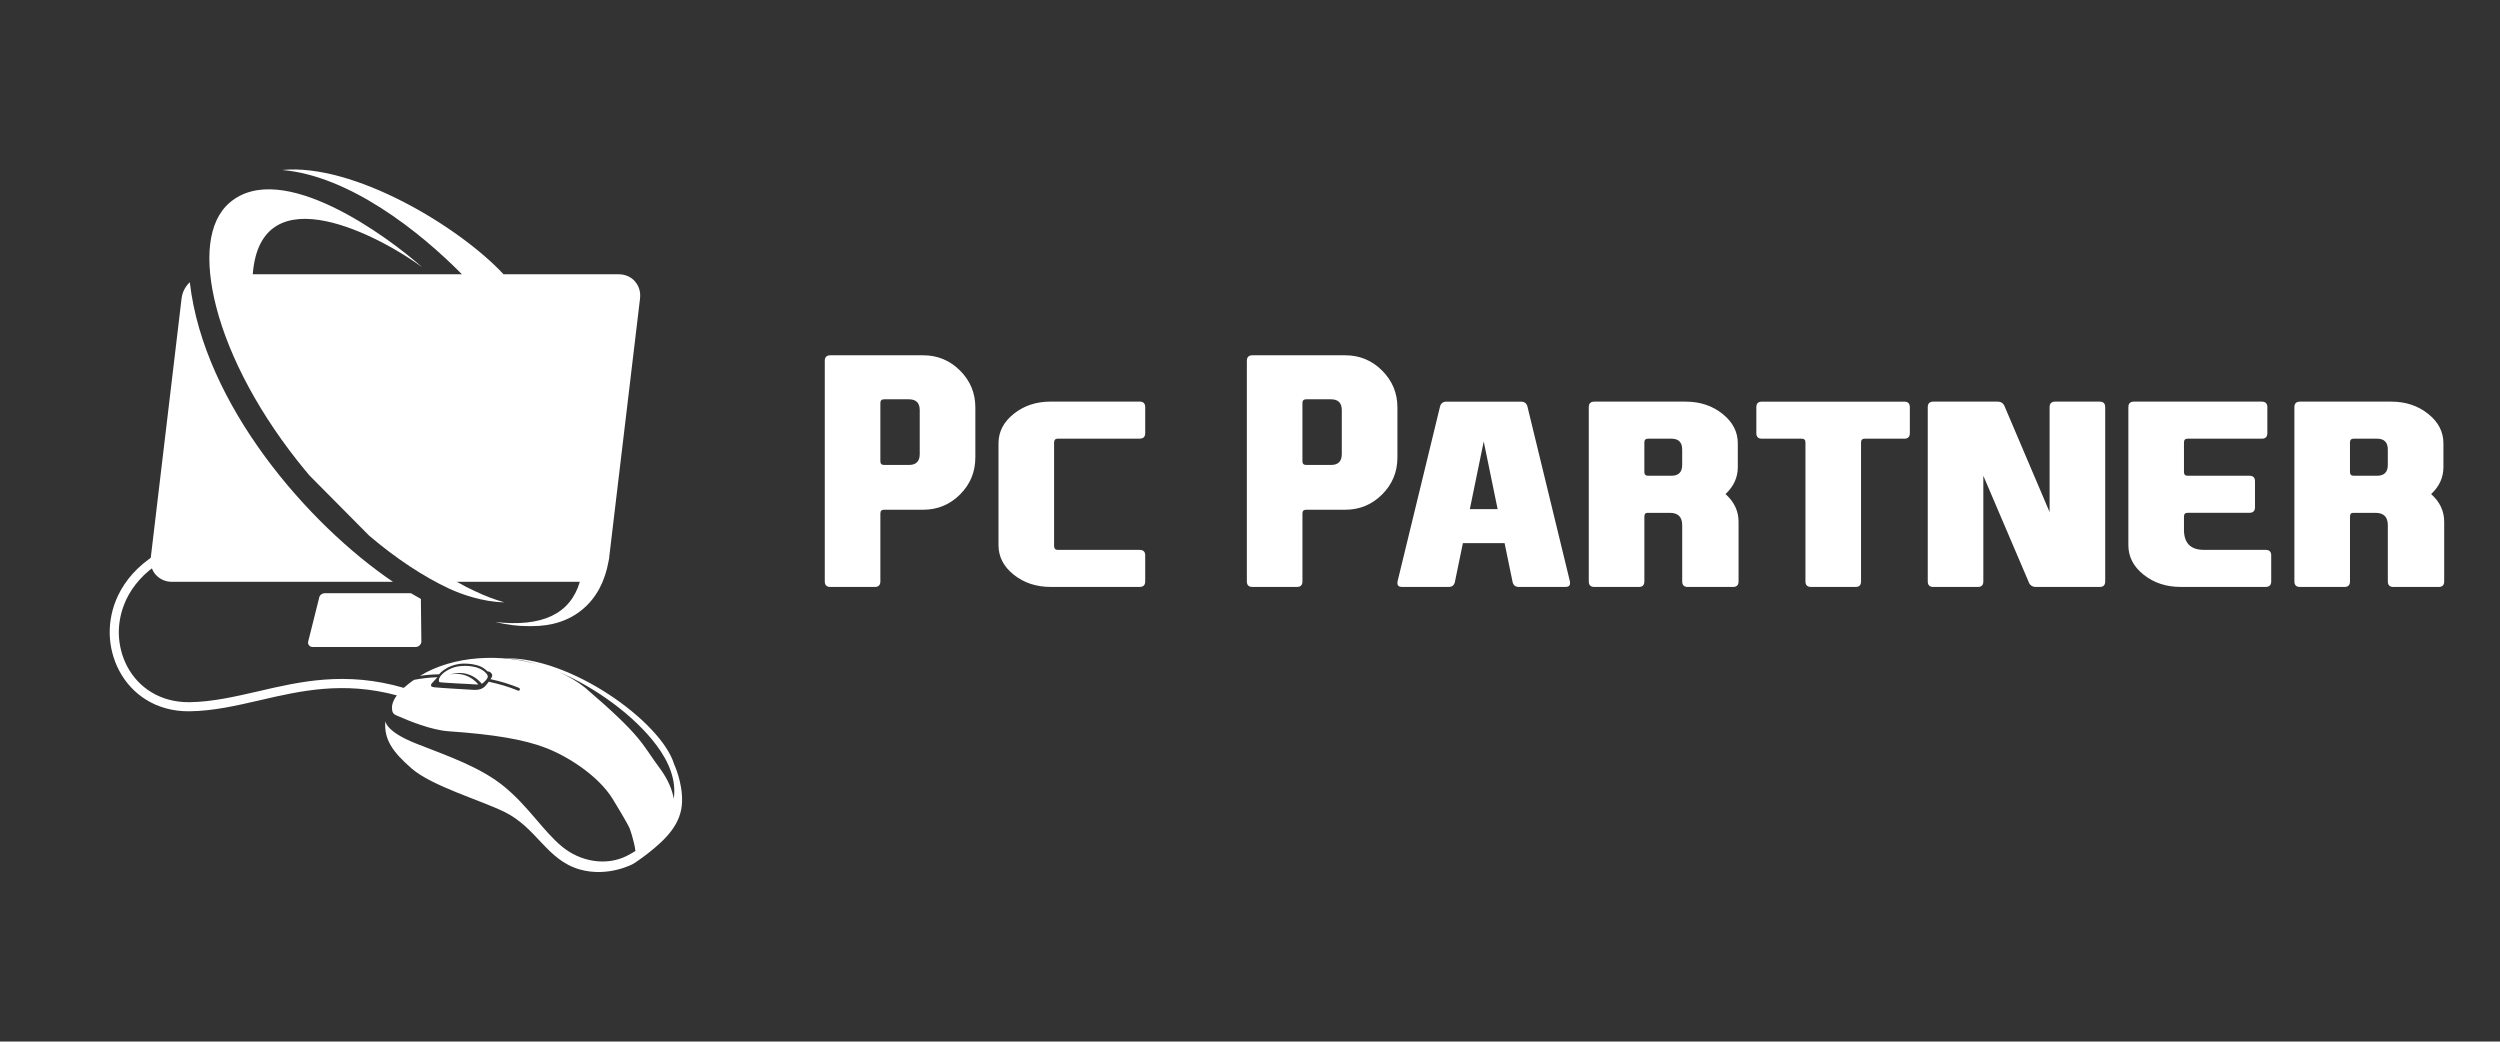
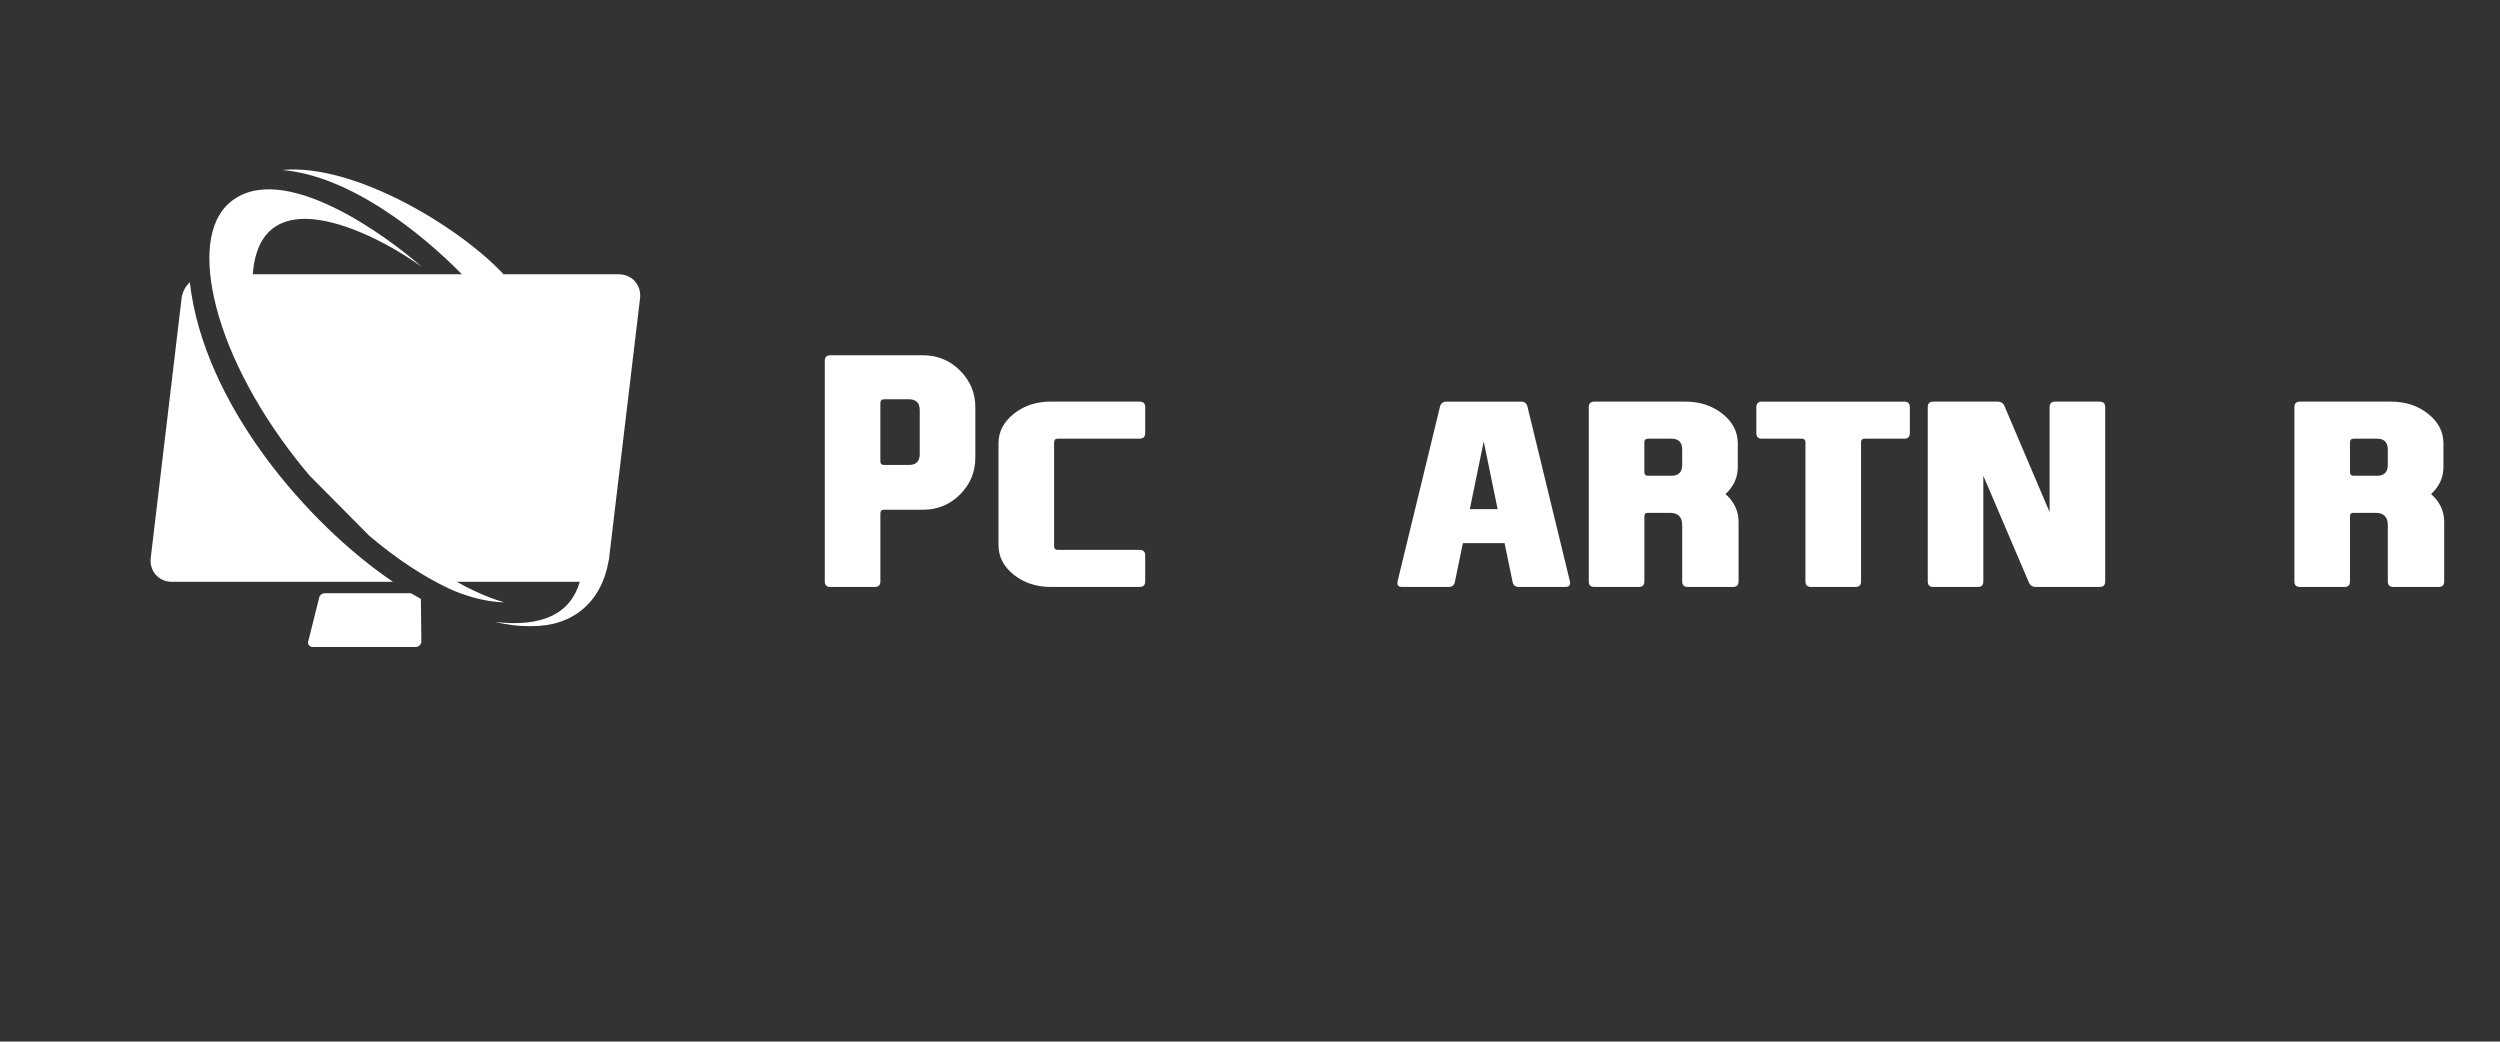
<svg xmlns="http://www.w3.org/2000/svg" version="1.1" id="Calque_1" x="0px" y="0px" width="216px" height="89.988px" viewBox="0 0 216 89.988" enable-background="new 0 0 216 89.988" xml:space="preserve">
  <rect x="0" y="0" width="216" height="89.988" fill="#333333" stroke="none" />
  <g>
    <g>
-       <path fill-rule="evenodd" clip-rule="evenodd" fill="#FFFFFF" d="M34.467,61.902c0.829,0.367,2.791,1.174,4.28,1.279    c3.955,0.271,6.524,0.713,8.381,1.426c1.857,0.703,4.542,2.371,5.812,4.428c1.258,2.055,1.458,2.527,1.458,2.527    s0.389,1.049,0.504,1.961c-0.242,0.158-0.504,0.305-0.776,0.441c-1.741,0.859-3.955,0.514-5.581-0.828    c-1.615-1.344-2.884-3.441-4.94-5.141s-4.857-2.654-7.584-3.725c-2.727-1.059-2.727-1.971-2.727-1.971    c-0.126,1.541,0.556,2.611,2.286,4.111c1.742,1.5,5.812,2.686,7.952,3.713c2.875,1.385,3.671,4.176,6.577,5.004    c2.465,0.691,4.605-0.492,4.605-0.492s0.587-0.367,1.321-0.945c1.468-1.164,2.864-2.486,2.896-4.469    c0.042-1.646-0.692-3.209-0.692-3.209c-1.102-3.641-9.011-9.346-14.707-9.127c1.007,0.021,2.108,0.242,3.241,0.609    c-3.461-1.07-7.584-0.871-10.49,0.902c0.535-0.084,1.091-0.127,1.658-0.137c0.052-0.074,0.115-0.137,0.188-0.199    c0.095-0.084,0.199-0.168,0.325-0.242c0.137-0.094,0.294-0.178,0.473-0.25c0.157-0.064,0.325-0.117,0.503-0.158    c0.178-0.041,0.357-0.063,0.545-0.074c0.2,0,0.399,0,0.587,0.021c0.168,0.012,0.326,0.041,0.462,0.074    c0.157,0.031,0.293,0.072,0.409,0.115c0.126,0.053,0.23,0.104,0.325,0.168c0.094,0.063,0.188,0.125,0.262,0.199    c0.032,0.031,0.073,0.063,0.105,0.094h0.021c0.262,0.01,0.483,0.293,0.336,0.514l-0.105,0.158c0.892,0.188,1.73,0.451,2.465,0.754    c0.063,0.033,0.094,0.105,0.073,0.168c-0.031,0.064-0.104,0.096-0.167,0.064c-0.755-0.316-1.615-0.568-2.518-0.766    c-0.094,0.135-0.209,0.271-0.335,0.408c-0.357,0.377-1.018,0.293-1.018,0.293s-2.811-0.156-3.357-0.219    c-0.545-0.053-0.136-0.42-0.136-0.42l0.378-0.41l0.01-0.02l0.01-0.021c-0.702,0.031-1.385,0.105-2.014,0.23    c-0.357,0.242-0.64,0.482-0.881,0.691l0,0c-5.015-1.457-8.927-0.555-12.609,0.305c-2.015,0.461-3.955,0.912-5.938,0.934    c-2.518,0.012-4.395-1.279-5.35-3.094c-0.451-0.85-0.692-1.805-0.724-2.791c-0.021-0.996,0.189-2.014,0.64-2.979    c1.154-2.434,3.913-4.531,8.728-5.014c3.462-0.348,6.913,0.094,8.129,0.25c0.2,0.021,0.189,0.021,0.272,0.033    c0.063,0.01,0.137,0.02,0.21,0.031l-0.944-0.912c-1.552-0.189-4.637-0.494-7.752-0.18c-5.129,0.514-8.098,2.801-9.357,5.455    c-0.514,1.08-0.734,2.225-0.713,3.326c0.031,1.111,0.314,2.191,0.818,3.146c1.08,2.055,3.2,3.535,6.042,3.514    c2.077-0.021,4.06-0.482,6.116-0.955c3.482-0.807,7.196-1.668,11.833-0.42c-0.367,0.494-0.441,0.883-0.419,1.145    C33.9,61.713,34.089,61.734,34.467,61.902L34.467,61.902z M37.95,58.607c-0.021,0.063-0.032,0.105-0.032,0.146    c0,0.043,0,0.074,0.011,0.105c0,0.021,0.021,0.053,0.031,0.063c0,0.012,0.011,0.021,0.032,0.021    c0.052,0.01,0.126,0.021,0.283,0.031c0.23,0.021,0.619,0.043,1.018,0.063l0.388,0.021c0.304,0.021,0.587,0.031,0.829,0.041    l0.504,0.033c0.125,0.01,0.23,0.01,0.314,0.01c-0.619-0.766-1.615-1.092-2.486-0.84c1.007-0.377,2.118-0.053,2.779,0.777    c0.053-0.021,0.095-0.053,0.147-0.094c0.073-0.064,0.135-0.127,0.199-0.201c0.052-0.063,0.104-0.125,0.136-0.188    c0.031-0.053,0.042-0.105,0.042-0.158c-0.01-0.053-0.031-0.115-0.063-0.168c-0.053-0.072-0.115-0.146-0.189-0.209    c-0.073-0.074-0.147-0.127-0.241-0.178c-0.084-0.064-0.179-0.105-0.294-0.148c-0.105-0.053-0.231-0.084-0.378-0.115    c-0.126-0.031-0.273-0.051-0.44-0.072c-0.168-0.012-0.367-0.021-0.556-0.012c-0.179,0.012-0.346,0.033-0.514,0.064    c-0.167,0.031-0.325,0.082-0.472,0.146c-0.168,0.072-0.315,0.146-0.44,0.23c-0.116,0.072-0.221,0.146-0.294,0.221    c-0.094,0.084-0.168,0.168-0.221,0.24C38.002,58.502,37.97,58.555,37.95,58.607L37.95,58.607z M58.215,69.014    c-0.115-0.672-0.43-1.584-1.206-2.633c-1.626-2.172-1.385-2.613-6.441-6.955c-0.681-0.545-1.468-1.008-2.318-1.385    c3.273,1.385,6.578,3.828,8.455,6.326C57.785,65.803,58.446,67.377,58.215,69.014L58.215,69.014z M46.771,57.496L46.771,57.496    L46.771,57.496L46.771,57.496z" />
      <path fill="#FFFFFF" d="M31.897,46.283c2.329,1.98,4.689,3.533,6.902,4.572c1.123,0.514,2.906,1.145,4.773,1.186    c-0.818-0.23-1.678-0.557-2.559-0.977c-0.504-0.23-1.028-0.502-1.542-0.797h10.626c-0.818,2.781-3.251,3.934-7.311,3.473    c1.018,0.242,1.993,0.367,2.916,0.357c0.074,0,0.147,0,0.22,0c1.731,0.01,3.252-0.463,4.448-1.48    c1.175-0.996,1.898-2.402,2.203-4.09l0,0c0.011-0.053,0.021-0.105,0.032-0.158l0,0c0.01-0.031,0.01-0.072,0.021-0.115v-0.01    l0.021-0.105h-0.011l2.665-22.364c0.063-0.566-0.104-1.08-0.441-1.458v-0.011c-0.335-0.377-0.829-0.607-1.395-0.607l0,0h-9.955    c-3.808-4.092-12.923-9.609-19.133-9.012c5.801,0.494,11.885,5.309,15.536,9.012c-6.032,0-12.053,0-18.074,0    c0.682-8.917,11.266-3.116,14.623-0.619c-2.906-2.592-12.116-9.41-16.606-5.581c-1.919,1.626-2.223,4.972-1.164,9.053    c1.122,4.332,3.787,9.388,7.72,14.14h0.01c0.115,0.158,0.241,0.305,0.368,0.441" />
      <path fill="#FFFFFF" d="M35.505,51.254H33.9h-3.766h-2.077c-0.126,0-0.242,0.053-0.325,0.127h-0.011    c-0.084,0.084-0.147,0.199-0.157,0.314l-0.944,3.766c-0.021,0.115,0.021,0.23,0.095,0.314l0,0    c0.063,0.074,0.167,0.125,0.293,0.125h2.57h3.766h2.57c0.126,0,0.241-0.051,0.325-0.125l0,0c0.094-0.084,0.157-0.199,0.167-0.314    l-0.042-3.713C36.082,51.59,35.789,51.422,35.505,51.254L35.505,51.254z" />
      <path fill="#FFFFFF" d="M16.403,24.38c-0.388,0.366-0.65,0.859-0.713,1.395l-2.665,22.417c-0.073,0.566,0.104,1.092,0.43,1.469    h0.01c0.335,0.377,0.818,0.607,1.385,0.607h19.102c-7.322-4.96-16.322-15.283-17.549-25.846V24.38z" />
    </g>
    <g>
      <path fill="#FFFFFF" d="M84.269,39.531c0,1.246-0.44,2.31-1.32,3.189c-0.882,0.881-1.944,1.321-3.189,1.321h-3.376    c-0.214,0-0.32,0.106-0.32,0.32v5.871c0,0.32-0.16,0.48-0.48,0.48h-3.843c-0.32,0-0.48-0.16-0.48-0.48V31.178    c0-0.32,0.16-0.481,0.48-0.481h8.02c1.245,0,2.308,0.441,3.189,1.322c0.88,0.88,1.32,1.943,1.32,3.188V39.531z M76.063,34.821    v5.03c0,0.214,0.106,0.321,0.32,0.321h2.148c0.622,0,0.934-0.312,0.934-0.936v-3.802c0-0.623-0.312-0.935-0.934-0.935h-2.148    C76.169,34.5,76.063,34.607,76.063,34.821z" />
      <path fill="#FFFFFF" d="M91.073,47.189c0.009,0.215,0.12,0.322,0.333,0.322h7.06c0.319,0,0.48,0.158,0.48,0.48v2.24    c0,0.32-0.161,0.48-0.48,0.48h-7.687c-1.245,0-2.308-0.352-3.188-1.053c-0.881-0.703-1.321-1.553-1.321-2.551v-8.805    c0-0.997,0.44-1.847,1.321-2.549c0.881-0.703,1.943-1.055,3.188-1.055h7.687c0.319,0,0.48,0.16,0.48,0.48v2.242    c0,0.32-0.161,0.479-0.48,0.479h-7.06c-0.213,0-0.324,0.107-0.333,0.321V47.189z" />
-       <path fill="#FFFFFF" d="M120.736,39.531c0,1.246-0.44,2.31-1.32,3.189c-0.881,0.881-1.944,1.321-3.189,1.321h-3.376    c-0.213,0-0.32,0.106-0.32,0.32v5.871c0,0.32-0.16,0.48-0.48,0.48h-3.843c-0.32,0-0.48-0.16-0.48-0.48V31.178    c0-0.32,0.16-0.481,0.48-0.481h8.02c1.245,0,2.309,0.441,3.189,1.322c0.88,0.88,1.32,1.943,1.32,3.188V39.531z M112.53,34.821    v5.03c0,0.214,0.107,0.321,0.32,0.321h2.148c0.622,0,0.934-0.312,0.934-0.936v-3.802c0-0.623-0.312-0.935-0.934-0.935h-2.148    C112.638,34.5,112.53,34.607,112.53,34.821z" />
      <path fill="#FFFFFF" d="M126.394,46.924l-0.681,3.309c-0.053,0.32-0.24,0.48-0.561,0.48h-4.016c-0.268,0-0.401-0.111-0.401-0.334    c0-0.043,0.005-0.092,0.014-0.146l3.656-15.051c0.063-0.32,0.254-0.48,0.573-0.48h6.433c0.319,0,0.511,0.16,0.573,0.48    l3.656,15.051c0.009,0.055,0.013,0.104,0.013,0.146c0,0.223-0.133,0.334-0.399,0.334h-4.017c-0.32,0-0.507-0.16-0.561-0.48    l-0.681-3.309H126.394z M128.194,38.143l-1.2,5.846h2.401L128.194,38.143z" />
      <path fill="#FFFFFF" d="M149.091,42.694c0.747,0.668,1.121,1.463,1.121,2.389v5.15c0,0.32-0.16,0.48-0.48,0.48h-3.91    c-0.319,0-0.48-0.16-0.48-0.48v-4.857c0-0.712-0.355-1.067-1.067-1.067h-1.935c-0.178,0-0.267,0.107-0.267,0.32v5.604    c0,0.32-0.16,0.48-0.48,0.48h-3.843c-0.32,0-0.48-0.16-0.48-0.48V35.181c0-0.32,0.16-0.48,0.48-0.48h7.886    c1.246,0,2.309,0.352,3.188,1.055c0.882,0.702,1.322,1.552,1.322,2.549v2.054c0,0.891-0.353,1.665-1.055,2.322V42.694z     M142.072,38.224v2.562c0,0.214,0.107,0.32,0.32,0.32h2.016c0.622,0,0.933-0.312,0.933-0.934v-1.335    c0-0.623-0.311-0.935-0.933-0.935h-2.016C142.18,37.903,142.072,38.01,142.072,38.224z" />
      <path fill="#FFFFFF" d="M155.669,37.903h-3.442c-0.32,0-0.479-0.159-0.479-0.479v-2.242c0-0.32,0.159-0.48,0.479-0.48h12.303    c0.32,0,0.48,0.16,0.48,0.48v2.242c0,0.32-0.16,0.479-0.48,0.479h-3.416c-0.213,0-0.32,0.107-0.32,0.321v12.008    c0,0.32-0.155,0.48-0.467,0.48h-3.856c-0.32,0-0.48-0.16-0.48-0.48V38.224C155.989,38.01,155.883,37.903,155.669,37.903z" />
      <path fill="#FFFFFF" d="M177.085,44.242v-9.061c0-0.32,0.16-0.48,0.48-0.48h3.856c0.312,0,0.468,0.16,0.468,0.48v15.051    c0,0.32-0.156,0.48-0.468,0.48h-5.524c-0.32,0-0.533-0.16-0.641-0.48l-3.896-9.126v9.126c0,0.32-0.155,0.48-0.467,0.48h-3.856    c-0.319,0-0.479-0.16-0.479-0.48V35.181c0-0.32,0.16-0.48,0.479-0.48h5.551c0.321,0,0.534,0.16,0.641,0.48L177.085,44.242z" />
-       <path fill="#FFFFFF" d="M183.891,47.109V35.181c0-0.32,0.16-0.48,0.48-0.48h11.048c0.32,0,0.48,0.16,0.48,0.48v2.242    c0,0.32-0.16,0.479-0.48,0.479h-6.404c-0.213,0-0.32,0.107-0.32,0.321v2.562c0,0.214,0.107,0.32,0.32,0.32h5.337    c0.32,0,0.48,0.16,0.48,0.48v2.241c0,0.32-0.16,0.48-0.48,0.48h-5.337c-0.213,0-0.32,0.107-0.32,0.32v1.147    c0,1.156,0.578,1.736,1.734,1.736h5.324c0.319,0,0.48,0.158,0.48,0.48v2.24c0,0.32-0.161,0.48-0.48,0.48H188.4    c-1.245,0-2.308-0.352-3.189-1.053C184.331,48.957,183.891,48.107,183.891,47.109z" />
      <path fill="#FFFFFF" d="M210.057,42.694c0.747,0.668,1.121,1.463,1.121,2.389v5.15c0,0.32-0.16,0.48-0.48,0.48h-3.91    c-0.319,0-0.48-0.16-0.48-0.48v-4.857c0-0.712-0.355-1.067-1.066-1.067h-1.936c-0.178,0-0.267,0.107-0.267,0.32v5.604    c0,0.32-0.16,0.48-0.48,0.48h-3.843c-0.319,0-0.48-0.16-0.48-0.48V35.181c0-0.32,0.161-0.48,0.48-0.48h7.886    c1.246,0,2.309,0.352,3.189,1.055c0.881,0.702,1.321,1.552,1.321,2.549v2.054c0,0.891-0.352,1.665-1.055,2.322V42.694z     M203.038,38.224v2.562c0,0.214,0.107,0.32,0.32,0.32h2.016c0.622,0,0.933-0.312,0.933-0.934v-1.335    c0-0.623-0.311-0.935-0.933-0.935h-2.016C203.146,37.903,203.038,38.01,203.038,38.224z" />
    </g>
  </g>
</svg>